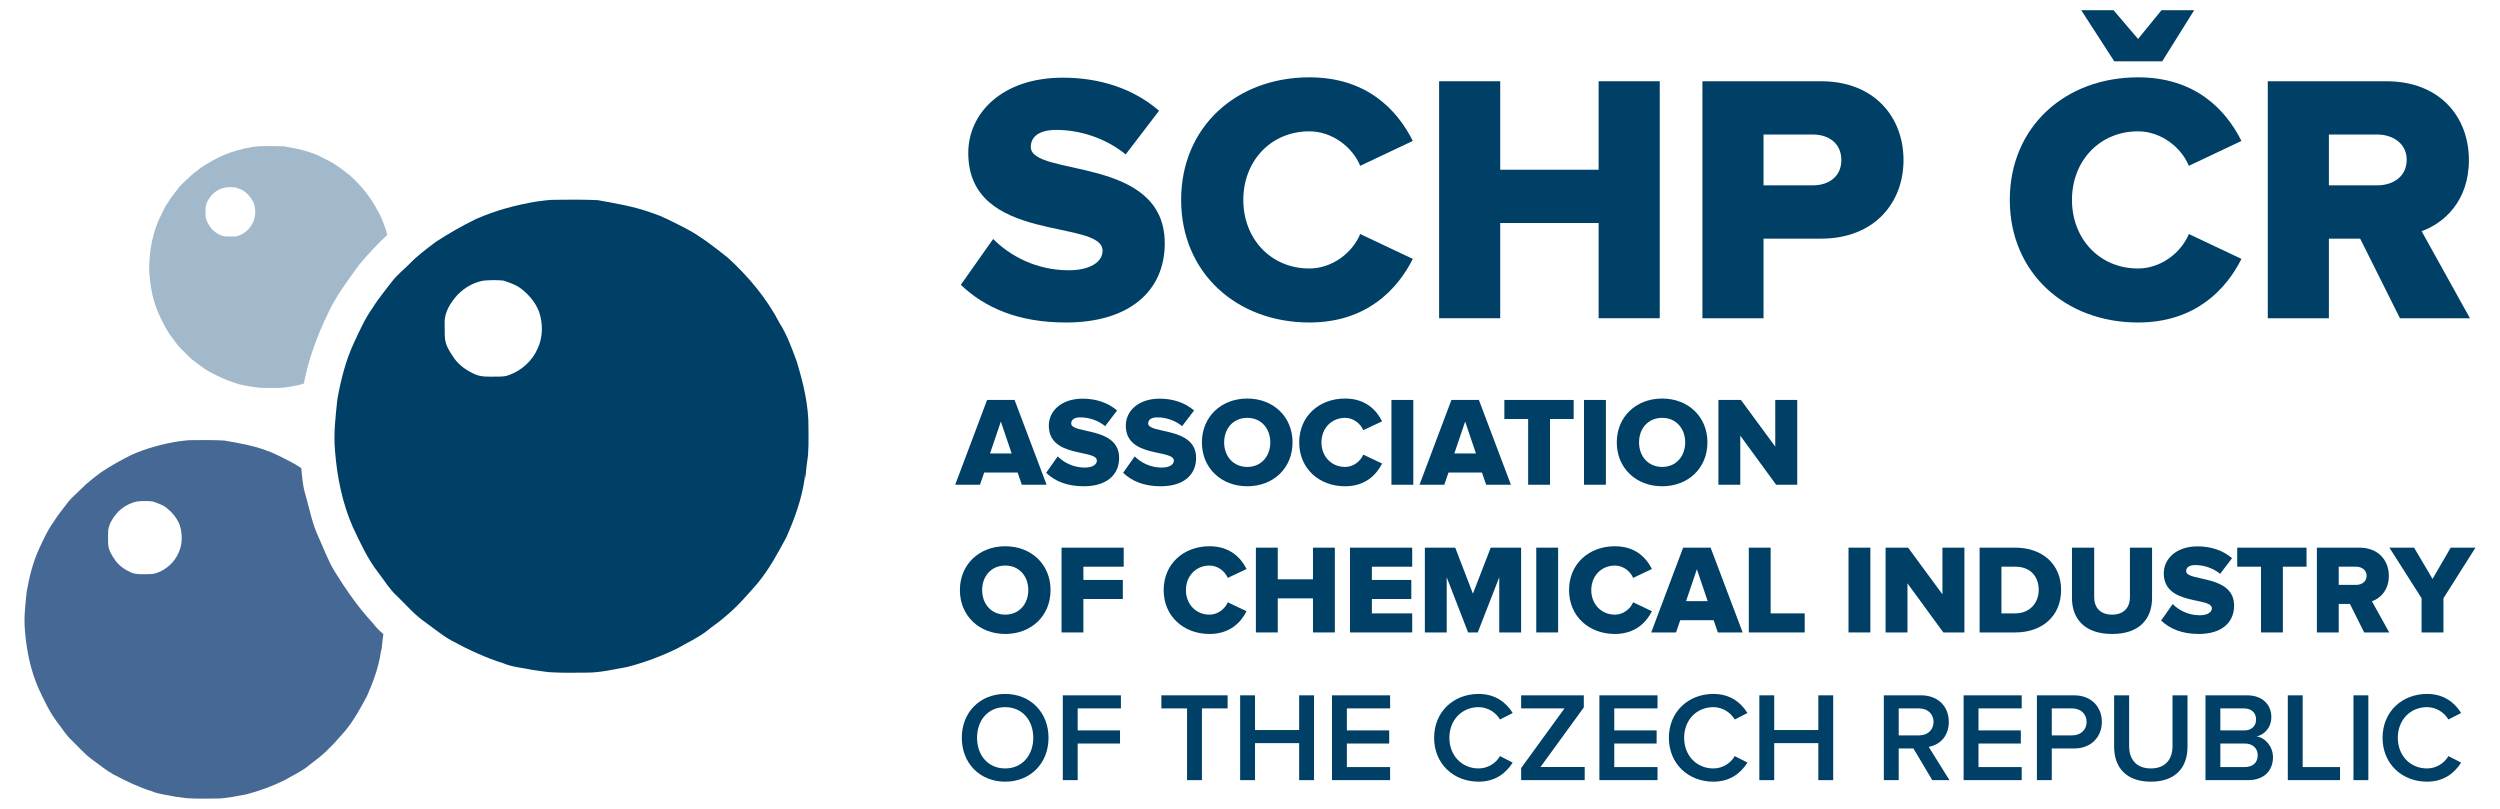
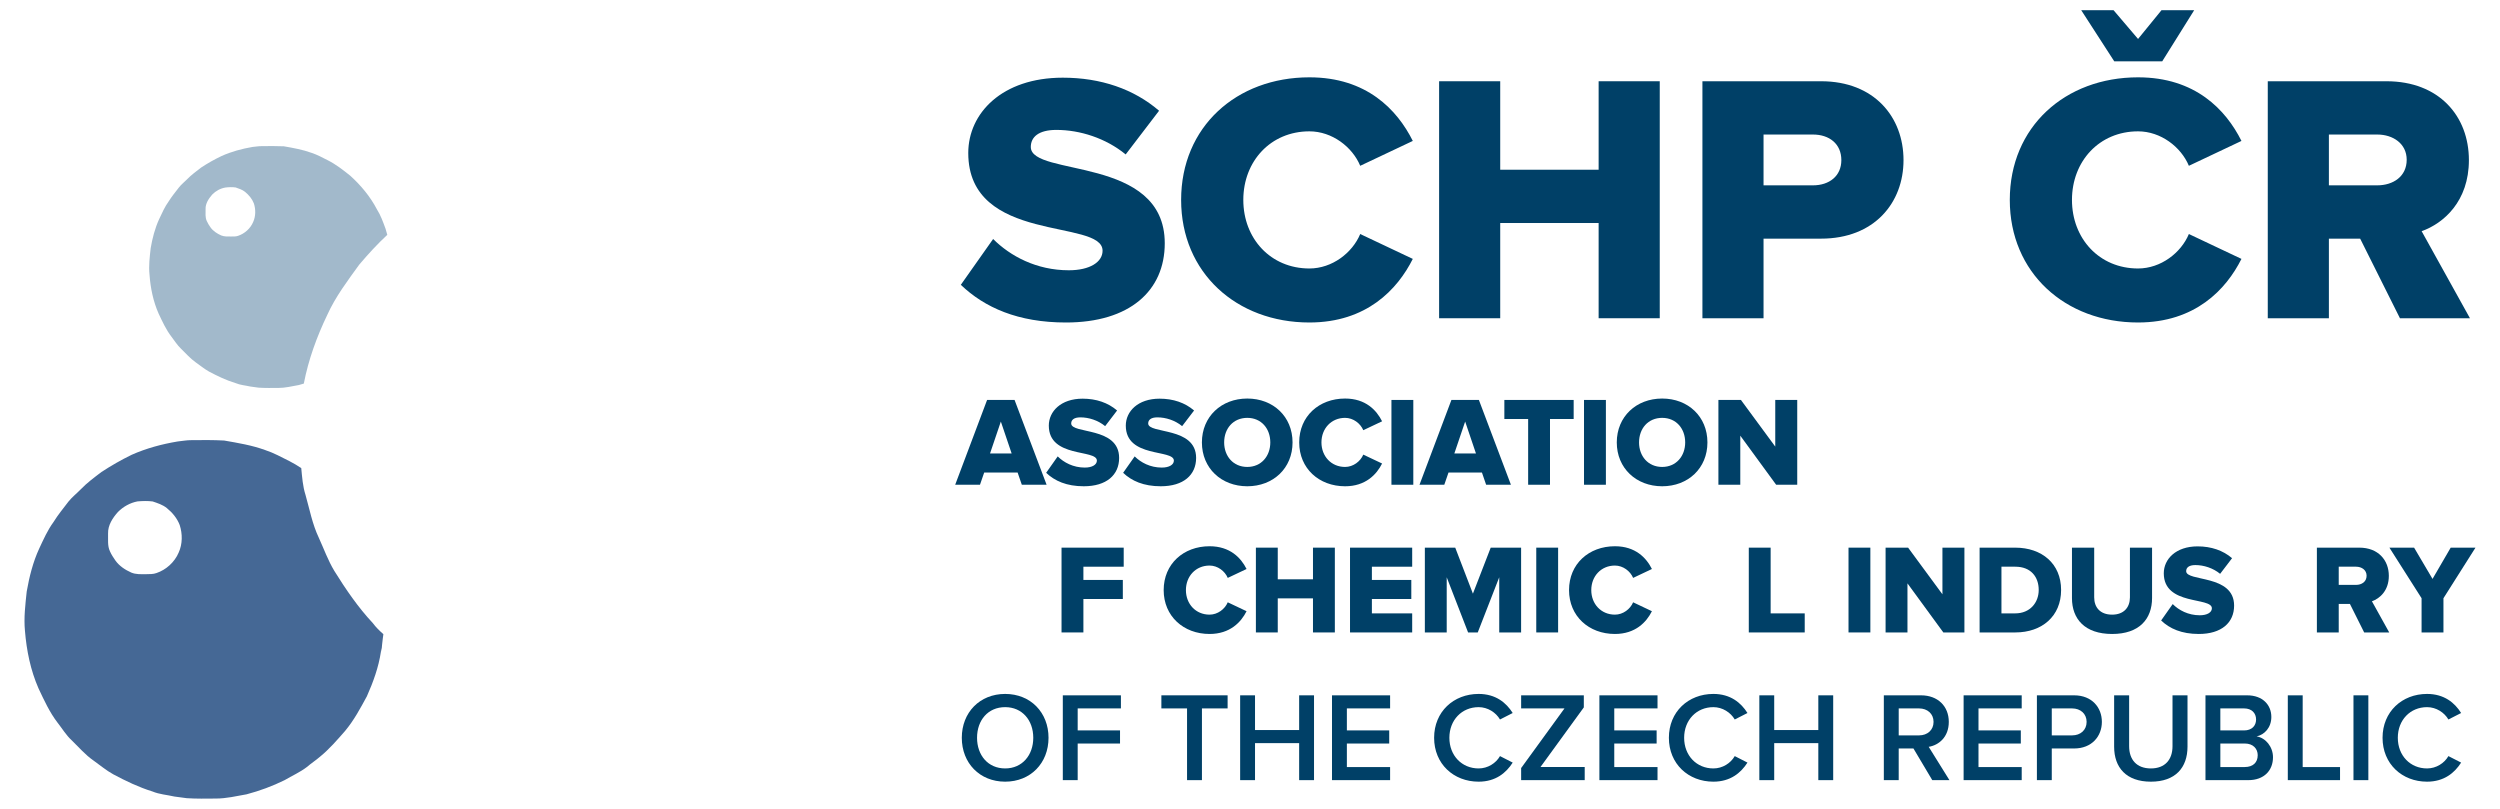
<svg xmlns="http://www.w3.org/2000/svg" version="1.1" id="Vrstva_1" x="0px" y="0px" viewBox="0 0 510 165" enable-background="new 0 0 510 165" xml:space="preserve">
  <g>
    <g>
      <path fill="#004067" d="M208.451,98.888l-0.858-2.488h-6.819l-0.858,2.488h-5.058l6.51-17.299h5.604l6.536,17.299H208.451z     M204.173,85.997l-2.206,6.51h4.408L204.173,85.997z" />
      <path fill="#004067" d="M213.415,96.451l2.358-3.346c1.247,1.244,3.164,2.281,5.526,2.281c1.53,0,2.465-0.595,2.465-1.423    c0-2.362-9.807-0.468-9.807-7.134c0-2.904,2.466-5.5,6.9-5.5c2.777,0,5.188,0.828,7.03,2.413l-2.437,3.19    c-1.455-1.196-3.346-1.79-5.058-1.79c-1.299,0-1.868,0.517-1.868,1.244c0,2.203,9.778,0.598,9.778,7.03    c0,3.476-2.57,5.782-7.212,5.782C217.59,99.199,215.153,98.111,213.415,96.451z" />
      <path fill="#004067" d="M229.119,96.451l2.358-3.346c1.247,1.244,3.164,2.281,5.526,2.281c1.53,0,2.466-0.595,2.466-1.423    c0-2.362-9.807-0.468-9.807-7.134c0-2.904,2.466-5.5,6.9-5.5c2.777,0,5.188,0.828,7.03,2.413l-2.437,3.19    c-1.455-1.196-3.346-1.79-5.058-1.79c-1.299,0-1.868,0.517-1.868,1.244c0,2.203,9.778,0.598,9.778,7.03    c0,3.476-2.57,5.782-7.212,5.782C233.293,99.199,230.857,98.111,229.119,96.451z" />
      <path fill="#004067" d="M245.189,90.253c0-5.266,3.966-8.951,9.259-8.951c5.292,0,9.232,3.685,9.232,8.951    c0,5.263-3.94,8.946-9.232,8.946C249.156,99.199,245.189,95.516,245.189,90.253z M259.142,90.253c0-2.826-1.842-5.01-4.694-5.01    c-2.878,0-4.72,2.183-4.72,5.01c0,2.8,1.842,5.003,4.72,5.003C257.3,95.256,259.142,93.053,259.142,90.253z" />
      <path fill="#004067" d="M265.038,90.253c0-5.345,4.045-8.951,9.362-8.951c4.175,0,6.407,2.362,7.547,4.643l-3.837,1.816    c-0.572-1.375-2.05-2.518-3.71-2.518c-2.826,0-4.824,2.183-4.824,5.01c0,2.826,1.997,5.003,4.824,5.003    c1.66,0,3.138-1.137,3.71-2.514l3.837,1.816c-1.114,2.232-3.372,4.642-7.547,4.642C269.083,99.199,265.038,95.567,265.038,90.253z    " />
      <path fill="#004067" d="M283.854,98.888V81.589h4.461v17.299H283.854z" />
      <path fill="#004067" d="M303.171,98.888l-0.855-2.488h-6.822l-0.858,2.488h-5.058l6.511-17.299h5.604l6.534,17.299H303.171z     M298.892,85.997l-2.205,6.51h4.408L298.892,85.997z" />
      <path fill="#004067" d="M311.742,98.888v-13.41h-4.853v-3.889h14.137v3.889h-4.827v13.41H311.742z" />
      <path fill="#004067" d="M323.138,98.888V81.589h4.463v17.299H323.138z" />
      <path fill="#004067" d="M329.823,90.253c0-5.266,3.97-8.951,9.259-8.951c5.296,0,9.233,3.685,9.233,8.951    c0,5.263-3.937,8.946-9.233,8.946C333.793,99.199,329.823,95.516,329.823,90.253z M343.779,90.253c0-2.826-1.845-5.01-4.697-5.01    c-2.878,0-4.717,2.183-4.717,5.01c0,2.8,1.839,5.003,4.717,5.003C341.934,95.256,343.779,93.053,343.779,90.253z" />
      <path fill="#004067" d="M362.335,98.888l-7.316-10.012v10.012h-4.464V81.589h4.594l7.004,9.518v-9.518h4.483v17.299H362.335z" />
-       <path fill="#004067" d="M195.821,120.38c0-5.263,3.966-8.946,9.258-8.946c5.292,0,9.233,3.684,9.233,8.946    c0,5.266-3.941,8.95-9.233,8.95C199.787,129.33,195.821,125.646,195.821,120.38z M209.773,120.38c0-2.826-1.842-5.007-4.694-5.007    c-2.878,0-4.72,2.18-4.72,5.007c0,2.801,1.842,5.006,4.72,5.006C207.931,125.386,209.773,123.181,209.773,120.38z" />
      <path fill="#004067" d="M216.553,129.018v-17.298h12.682v3.888h-8.222v2.7h8.044v3.888h-8.044v6.821H216.553z" />
      <path fill="#004067" d="M237.39,120.38c0-5.34,4.045-8.946,9.362-8.946c4.174,0,6.406,2.359,7.547,4.642l-3.837,1.816    c-0.572-1.377-2.05-2.518-3.71-2.518c-2.826,0-4.824,2.18-4.824,5.007s1.997,5.006,4.824,5.006c1.66,0,3.138-1.14,3.71-2.518    l3.837,1.819c-1.114,2.229-3.372,4.642-7.547,4.642C241.434,129.33,237.39,125.698,237.39,120.38z" />
      <path fill="#004067" d="M267.848,129.018v-6.951h-7.186v6.951h-4.46v-17.298h4.46v6.459h7.186v-6.459h4.46v17.298H267.848z" />
      <path fill="#004067" d="M275.404,129.018v-17.298h12.682v3.888h-8.222v2.7h8.043v3.888h-8.043v2.934h8.222v3.888H275.404z" />
      <path fill="#004067" d="M305.844,129.018v-11.256l-4.382,11.256h-1.972l-4.36-11.256v11.256h-4.46v-17.298h6.199l3.606,9.388    l3.631-9.388h6.2v17.298H305.844z" />
      <path fill="#004067" d="M313.398,129.018v-17.298h4.457v17.298H313.398z" />
      <path fill="#004067" d="M320.084,120.38c0-5.34,4.041-8.946,9.363-8.946c4.17,0,6.406,2.359,7.543,4.642l-3.833,1.816    c-0.572-1.377-2.053-2.518-3.709-2.518c-2.827,0-4.828,2.18-4.828,5.007s2.001,5.006,4.828,5.006c1.657,0,3.138-1.14,3.709-2.518    l3.833,1.819c-1.111,2.229-3.372,4.642-7.543,4.642C324.125,129.33,320.084,125.698,320.084,120.38z" />
-       <path fill="#004067" d="M350.439,129.018l-0.857-2.491h-6.816l-0.857,2.491h-5.062l6.51-17.298h5.607l6.537,17.298H350.439z     M346.164,116.128l-2.21,6.51h4.412L346.164,116.128z" />
      <path fill="#004067" d="M356.754,129.018v-17.298h4.457v13.411h6.952v3.888H356.754z" />
      <path fill="#004067" d="M377.097,129.018v-17.298h4.457v17.298H377.097z" />
      <path fill="#004067" d="M396.439,129.018l-7.316-10.012v10.012h-4.463v-17.298h4.593l7.004,9.519v-9.519h4.483v17.298H396.439z" />
      <path fill="#004067" d="M403.839,129.018v-17.298h7.264c5.445,0,9.362,3.268,9.362,8.635c0,5.37-3.917,8.663-9.336,8.663H403.839z     M415.898,120.354c0-2.67-1.605-4.747-4.769-4.747h-2.833v9.523h2.807C414.137,125.13,415.898,122.92,415.898,120.354z" />
      <path fill="#004067" d="M422.681,122.015v-10.295h4.535v10.142c0,2.047,1.221,3.525,3.658,3.525c2.391,0,3.631-1.478,3.631-3.525    v-10.142h4.516v10.269c0,4.304-2.619,7.342-8.148,7.342C425.299,129.33,422.681,126.267,422.681,122.015z" />
      <path fill="#004067" d="M440.873,126.578l2.359-3.346c1.247,1.248,3.164,2.284,5.522,2.284c1.534,0,2.469-0.594,2.469-1.426    c0-2.358-9.811-0.468-9.811-7.134c0-2.904,2.469-5.497,6.9-5.497c2.781,0,5.191,0.829,7.03,2.411l-2.436,3.191    c-1.456-1.192-3.346-1.787-5.055-1.787c-1.3,0-1.872,0.516-1.872,1.241c0,2.205,9.779,0.597,9.779,7.029    c0,3.476-2.566,5.786-7.212,5.786C445.045,129.33,442.607,128.241,440.873,126.578z" />
-       <path fill="#004067" d="M461.248,129.018v-13.41h-4.853v-3.888h14.137v3.888h-4.827v13.41H461.248z" />
      <path fill="#004067" d="M482.292,129.018l-2.904-5.811h-2.287v5.811h-4.457v-17.298h8.661c3.84,0,6.017,2.541,6.017,5.757    c0,3.008-1.839,4.616-3.45,5.188l3.528,6.354H482.292z M482.786,117.45c0-1.17-0.988-1.843-2.157-1.843h-3.528v3.71h3.528    C481.799,119.318,482.786,118.668,482.786,117.45z" />
      <path fill="#004067" d="M494.001,129.018v-6.978l-6.562-10.321h5.035l3.762,6.38l3.709-6.38H505l-6.536,10.321v6.978H494.001z" />
      <path fill="#004067" d="M196.207,150.507c0-5.158,3.658-8.946,8.846-8.946c5.188,0,8.846,3.788,8.846,8.946    c0,5.165-3.658,8.953-8.846,8.953C199.865,159.461,196.207,155.673,196.207,150.507z M210.787,150.507    c0-3.576-2.258-6.25-5.734-6.25c-3.502,0-5.734,2.673-5.734,6.25c0,3.555,2.232,6.253,5.734,6.253    C208.529,156.761,210.787,154.062,210.787,150.507z" />
      <path fill="#004067" d="M216.813,159.149v-17.302h11.854v2.67h-8.82v4.49h8.638v2.67h-8.638v7.472H216.813z" />
      <path fill="#004067" d="M242.158,159.149v-14.632h-5.237v-2.67h13.511v2.67h-5.237v14.632H242.158z" />
      <path fill="#004067" d="M265.026,159.149v-7.55h-9.002v7.55h-3.034v-17.302h3.034v7.082h9.002v-7.082h3.034v17.302H265.026z" />
      <path fill="#004067" d="M271.727,159.149v-17.302h11.854v2.67h-8.82v4.49h8.638v2.67h-8.638v4.798h8.82v2.674H271.727z" />
      <path fill="#004067" d="M292.561,150.507c0-5.315,3.97-8.946,9.08-8.946c3.502,0,5.651,1.816,6.95,3.892l-2.592,1.322    c-0.83-1.426-2.49-2.517-4.358-2.517c-3.424,0-5.968,2.621-5.968,6.25c0,3.632,2.544,6.253,5.968,6.253    c1.867,0,3.528-1.062,4.358-2.517l2.592,1.325c-1.325,2.073-3.448,3.892-6.95,3.892    C296.53,159.461,292.561,155.829,292.561,150.507z" />
      <path fill="#004067" d="M310.313,159.149v-2.466l8.842-12.166h-8.842v-2.67h12.786v2.462l-8.843,12.166h9.025v2.674H310.313z" />
      <path fill="#004067" d="M326.276,159.149v-17.302h11.858v2.67h-8.824v4.49h8.642v2.67h-8.642v4.798h8.824v2.674H326.276z" />
      <path fill="#004067" d="M340.453,150.507c0-5.315,3.97-8.946,9.077-8.946c3.502,0,5.652,1.816,6.952,3.892l-2.593,1.322    c-0.831-1.426-2.489-2.517-4.359-2.517c-3.424,0-5.965,2.621-5.965,6.25c0,3.632,2.541,6.253,5.965,6.253    c1.871,0,3.528-1.062,4.359-2.517l2.593,1.325c-1.326,2.073-3.45,3.892-6.952,3.892    C344.422,159.461,340.453,155.829,340.453,150.507z" />
      <path fill="#004067" d="M370.937,159.149v-7.55h-8.998v7.55h-3.034v-17.302h3.034v7.082h8.998v-7.082h3.034v17.302H370.937z" />
      <path fill="#004067" d="M394.184,159.149l-3.84-6.459h-3.008v6.459h-3.034v-17.302h7.594c3.424,0,5.659,2.228,5.659,5.418    c0,3.09-2.027,4.75-4.099,5.088l4.229,6.796H394.184z M394.445,147.265c0-1.657-1.248-2.748-2.957-2.748h-4.151v5.5h4.151    C393.196,150.017,394.445,148.929,394.445,147.265z" />
      <path fill="#004067" d="M400.577,159.149v-17.302h11.851v2.67h-8.816v4.49h8.634v2.67h-8.634v4.798h8.816v2.674H400.577z" />
      <path fill="#004067" d="M415.528,159.149v-17.302h7.595c3.632,0,5.659,2.488,5.659,5.418c0,2.934-2.054,5.425-5.659,5.425h-4.561    v6.459H415.528z M425.669,147.265c0-1.657-1.247-2.748-2.956-2.748h-4.152v5.5h4.152    C424.422,150.017,425.669,148.929,425.669,147.265z" />
      <path fill="#004067" d="M431.283,152.327v-10.479h3.06v10.375c0,2.749,1.533,4.538,4.437,4.538c2.878,0,4.412-1.79,4.412-4.538    v-10.375h3.06v10.454c0,4.304-2.469,7.16-7.472,7.16C433.745,159.461,431.283,156.579,431.283,152.327z" />
      <path fill="#004067" d="M449.917,159.149v-17.302h8.505c3.165,0,4.931,1.968,4.931,4.411c0,2.177-1.403,3.629-3.008,3.967    c1.839,0.282,3.346,2.128,3.346,4.253c0,2.67-1.793,4.671-5.035,4.671H449.917z M460.241,146.775c0-1.296-0.884-2.258-2.443-2.258    h-4.848v4.49h4.848C459.357,149.007,460.241,148.071,460.241,146.775z M460.573,154.062c0-1.293-0.903-2.385-2.644-2.385h-4.977    v4.798h4.977C459.591,156.475,460.573,155.569,460.573,154.062z" />
      <path fill="#004067" d="M466.713,159.149v-17.302h3.034v14.628h7.621v2.674H466.713z" />
      <path fill="#004067" d="M480.109,159.149v-17.302h3.034v17.302H480.109z" />
      <path fill="#004067" d="M486.041,150.507c0-5.315,3.97-8.946,9.077-8.946c3.502,0,5.652,1.816,6.951,3.892l-2.592,1.322    c-0.832-1.426-2.489-2.517-4.36-2.517c-3.424,0-5.964,2.621-5.964,6.25c0,3.632,2.54,6.253,5.964,6.253    c1.871,0,3.527-1.062,4.36-2.517l2.592,1.325c-1.325,2.073-3.449,3.892-6.951,3.892    C490.011,159.461,486.041,155.829,486.041,150.507z" />
    </g>
    <path fill="#A2B9CB" d="M66.752,64.264c1.68-3.729,4.168-7.004,6.536-10.282c1.806-2.132,3.688-4.192,5.719-6.074   c-0.112-0.411-0.228-0.82-0.349-1.226c-0.503-1.374-0.994-2.765-1.784-4.009c-1.345-2.573-3.249-4.857-5.409-6.815   c-1.455-1.169-2.914-2.313-4.59-3.161c-1.075-0.542-2.161-1.14-3.33-1.52c-1.813-0.66-3.729-0.997-5.646-1.332   c-1.507-0.058-3.011-0.058-4.519-0.03c-0.617-0.013-1.231,0.117-1.872,0.163c-2.176,0.377-4.32,0.949-6.322,1.858   c-1.446,0.686-2.839,1.475-4.168,2.352c-0.981,0.763-1.975,1.478-2.839,2.371c-0.556,0.572-1.199,1.065-1.69,1.696   c-0.711,0.923-1.442,1.816-2.079,2.826c-0.802,1.111-1.364,2.384-1.953,3.642c-0.848,1.855-1.374,3.875-1.718,5.909   c-0.195,1.787-0.432,3.599-0.237,5.412c0.195,2.723,0.75,5.425,1.855,7.931c0.767,1.621,1.521,3.291,2.628,4.726   c0.65,0.832,1.176,1.722,1.943,2.44c0.971,0.939,1.868,1.975,2.976,2.764c0.922,0.631,1.77,1.361,2.751,1.904   c1.718,0.907,3.489,1.767,5.386,2.339c0.955,0.409,2.001,0.468,3.011,0.702c0.556,0.075,1.14,0.162,1.709,0.234   c1.348,0.087,2.664,0.058,3.995,0.058c1.433,0,2.823-0.351,4.214-0.597c0.338-0.091,0.673-0.192,1.008-0.294   C62.911,73.409,64.613,68.719,66.752,64.264z M51.637,45.309c-0.552,1.303-1.708,2.338-3.047,2.793   c-0.461,0.176-0.958,0.133-1.455,0.146c-0.659,0-1.374,0.045-2.017-0.221c-0.842-0.381-1.641-0.89-2.18-1.65   c-0.273-0.397-0.552-0.819-0.747-1.274c-0.367-0.76-0.234-1.637-0.253-2.442c-0.043-1.144,0.643-2.151,1.352-2.97   c0.73-0.747,1.666-1.26,2.702-1.436c0.682-0.087,1.394-0.104,2.079-0.013c0.672,0.234,1.374,0.455,1.93,0.906   c0.776,0.644,1.42,1.404,1.786,2.343C52.183,42.72,52.183,44.11,51.637,45.309z" />
    <path fill="#456895" d="M76.054,127.111c-3.012-3.219-5.513-6.89-7.845-10.636c-1.296-2.15-2.144-4.522-3.171-6.773   c-1.329-2.793-1.884-5.824-2.719-8.761c-0.564-1.766-0.684-3.611-0.864-5.454c-0.781-0.514-1.583-0.997-2.42-1.424   c-1.618-0.802-3.216-1.695-4.938-2.251c-2.69-0.981-5.52-1.449-8.378-1.946c-2.242-0.12-4.457-0.103-6.672-0.075   c-0.942-0.013-1.858,0.175-2.797,0.267c-3.216,0.539-6.403,1.39-9.388,2.719c-2.134,1.039-4.2,2.225-6.166,3.511   c-1.459,1.111-2.937,2.196-4.214,3.525c-0.812,0.835-1.764,1.583-2.495,2.485c-1.053,1.39-2.157,2.71-3.073,4.201   c-1.212,1.653-2.047,3.554-2.918,5.412c-1.27,2.751-2.011,5.734-2.544,8.748c-0.28,2.644-0.617,5.34-0.361,8.03   c0.325,4.009,1.143,8.047,2.768,11.747c1.14,2.413,2.264,4.886,3.895,7.004c0.952,1.202,1.735,2.547,2.891,3.599   c1.446,1.407,2.761,2.956,4.415,4.1c1.345,0.948,2.605,2.033,4.048,2.82c2.557,1.364,5.191,2.634,7.985,3.498   c1.436,0.601,2.979,0.685,4.483,1.036c0.835,0.104,1.676,0.234,2.534,0.338c1.972,0.13,3.954,0.088,5.948,0.072   c2.095,0,4.161-0.494,6.234-0.861c2.677-0.705,5.282-1.666,7.771-2.894c1.521-0.896,3.116-1.598,4.522-2.664   c0.861-0.747,1.826-1.361,2.703-2.122c1.887-1.536,3.512-3.424,5.113-5.253c1.793-2.151,3.109-4.607,4.441-7.063   c1.296-2.91,2.398-5.941,2.866-9.102c0.016-0.247,0.036-0.493,0.036-0.744c0.023,0.251,0.075,0.51,0.11,0.744   c0-0.877,0.14-1.767,0.234-2.677c0.052-0.299,0.089-0.6,0.12-0.9C77.421,128.679,76.675,127.953,76.054,127.111z M36.44,112.746   c-0.835,1.943-2.537,3.482-4.506,4.152c-0.702,0.266-1.423,0.208-2.157,0.237c-1.01,0-2.06,0.071-3.005-0.335   c-1.247-0.558-2.417-1.318-3.235-2.462c-0.4-0.585-0.819-1.2-1.108-1.872c-0.536-1.124-0.344-2.414-0.383-3.625   c-0.052-1.699,0.936-3.19,2.014-4.393c1.082-1.094,2.479-1.871,3.986-2.163c1.036-0.088,2.083-0.117,3.099,0.013   c0.994,0.338,2.034,0.66,2.882,1.345c1.137,0.922,2.108,2.079,2.634,3.469C37.246,108.926,37.246,110.989,36.44,112.746z" />
-     <path fill="#004067" d="M164.928,87.423c0.075-4.681-1.053-9.262-2.397-13.693c-0.981-2.644-1.933-5.366-3.482-7.796   c-2.625-5.062-6.351-9.509-10.561-13.355c-2.846-2.271-5.721-4.519-8.972-6.189c-2.131-1.053-4.236-2.222-6.507-2.956   c-3.58-1.3-7.313-1.93-11.055-2.602c-2.94-0.133-5.883-0.12-8.823-0.075c-1.228-0.014-2.443,0.22-3.648,0.35   c-4.266,0.705-8.479,1.846-12.413,3.587c-2.8,1.374-5.529,2.924-8.147,4.64c-1.917,1.445-3.879,2.891-5.539,4.649   c-1.082,1.082-2.339,2.076-3.291,3.29c-1.38,1.832-2.859,3.541-4.057,5.503c-1.595,2.209-2.683,4.71-3.833,7.154   c-1.692,3.654-2.677,7.576-3.382,11.538c-0.37,3.512-0.812,7.053-0.468,10.59c0.419,5.308,1.491,10.623,3.651,15.522   c1.507,3.158,2.976,6.439,5.159,9.219c1.241,1.606,2.271,3.376,3.795,4.766c1.907,1.829,3.619,3.889,5.837,5.396   c1.764,1.26,3.431,2.677,5.344,3.732c3.376,1.816,6.848,3.466,10.512,4.607c1.878,0.806,3.928,0.923,5.926,1.348   c1.095,0.162,2.229,0.337,3.343,0.468c2.596,0.175,5.205,0.13,7.839,0.1c2.787,0,5.503-0.685,8.222-1.156   c3.531-0.92,6.991-2.206,10.262-3.817c1.981-1.17,4.116-2.092,5.945-3.525c1.169-0.965,2.423-1.757,3.57-2.777   c2.518-2.033,4.652-4.493,6.757-6.92c2.372-2.839,4.11-6.101,5.854-9.32c1.725-3.849,3.174-7.855,3.775-12.022   c0.042-0.325,0.055-0.66,0.055-0.969c0.058,0.308,0.104,0.656,0.14,0.969c0-1.17,0.175-2.343,0.322-3.496   C165.032,91.942,164.928,89.662,164.928,87.423z M109.699,71.054c-1.088,2.56-3.326,4.58-5.961,5.487   c-0.89,0.351-1.865,0.276-2.83,0.29c-1.309,0-2.706,0.091-3.944-0.449c-1.654-0.734-3.203-1.741-4.269-3.236   c-0.542-0.773-1.075-1.595-1.478-2.455c-0.705-1.508-0.432-3.204-0.51-4.802c-0.075-2.254,1.254-4.21,2.667-5.789   c1.426-1.449,3.239-2.488,5.269-2.855c1.335-0.101,2.725-0.159,4.083,0c1.319,0.454,2.696,0.893,3.775,1.799   c1.507,1.216,2.787,2.736,3.476,4.578C110.774,66.005,110.774,68.728,109.699,71.054z" />
    <g>
      <path fill="#004067" d="M196.006,58.104l6.594-9.349c3.479,3.482,8.843,6.38,15.44,6.38c4.275,0,6.884-1.669,6.884-3.989    c0-6.594-27.399-1.303-27.399-19.933c0-8.115,6.887-15.366,19.281-15.366c7.757,0,14.498,2.319,19.644,6.744l-6.812,8.914    c-4.061-3.333-9.353-5.003-14.135-5.003c-3.625,0-5.22,1.449-5.22,3.483c0,6.159,27.327,1.663,27.327,19.641    c0,9.713-7.176,16.164-20.151,16.164C207.675,65.791,200.862,62.744,196.006,58.104z" />
      <path fill="#004067" d="M240.95,40.783c0-14.931,11.308-25.008,26.167-25.008c11.67,0,17.903,6.595,21.093,12.975l-10.727,5.074    c-1.594-3.84-5.726-7.03-10.366-7.03c-7.901,0-13.482,6.088-13.482,13.988c0,7.901,5.581,13.989,13.482,13.989    c4.64,0,8.772-3.19,10.366-7.03l10.727,5.074c-3.119,6.23-9.424,12.974-21.093,12.974C252.258,65.791,240.95,55.643,240.95,40.783    z" />
      <path fill="#004067" d="M326.12,64.921V45.494h-20.076v19.427h-12.466V16.575h12.466v18.049h20.076V16.575h12.468v48.346H326.12z" />
      <path fill="#004067" d="M347.294,64.921V16.575h24.208c10.87,0,16.815,7.319,16.815,16.09c0,8.697-5.945,16.019-16.815,16.019    h-11.74v16.237H347.294z M375.635,32.665c0-3.336-2.469-5.22-5.802-5.22h-10.071v10.366h10.071    C373.166,37.811,375.635,35.927,375.635,32.665z" />
      <path fill="#004067" d="M409.998,40.783c0-14.931,11.305-25.008,26.164-25.008c11.669,0,17.906,6.595,21.096,12.975l-10.726,5.074    c-1.598-3.84-5.73-7.03-10.369-7.03c-7.901,0-13.481,6.088-13.481,13.988c0,7.901,5.58,13.989,13.481,13.989    c4.639,0,8.771-3.19,10.369-7.03l10.726,5.074c-3.118,6.23-9.427,12.974-21.096,12.974    C421.303,65.791,409.998,55.643,409.998,40.783z M431.309,12.514l-6.744-10.438h6.594l5.003,5.871l4.788-5.871h6.666    l-6.523,10.438H431.309z" />
      <path fill="#004067" d="M489.589,64.921l-8.115-16.237h-6.38v16.237h-12.469V16.575h24.209c10.727,0,16.821,7.101,16.821,16.09    c0,8.408-5.152,12.9-9.642,14.498l9.856,17.757H489.589z M490.966,32.59c0-3.262-2.754-5.146-6.017-5.146h-9.855v10.366h9.855    C488.212,37.811,490.966,36.001,490.966,32.59z" />
    </g>
  </g>
</svg>